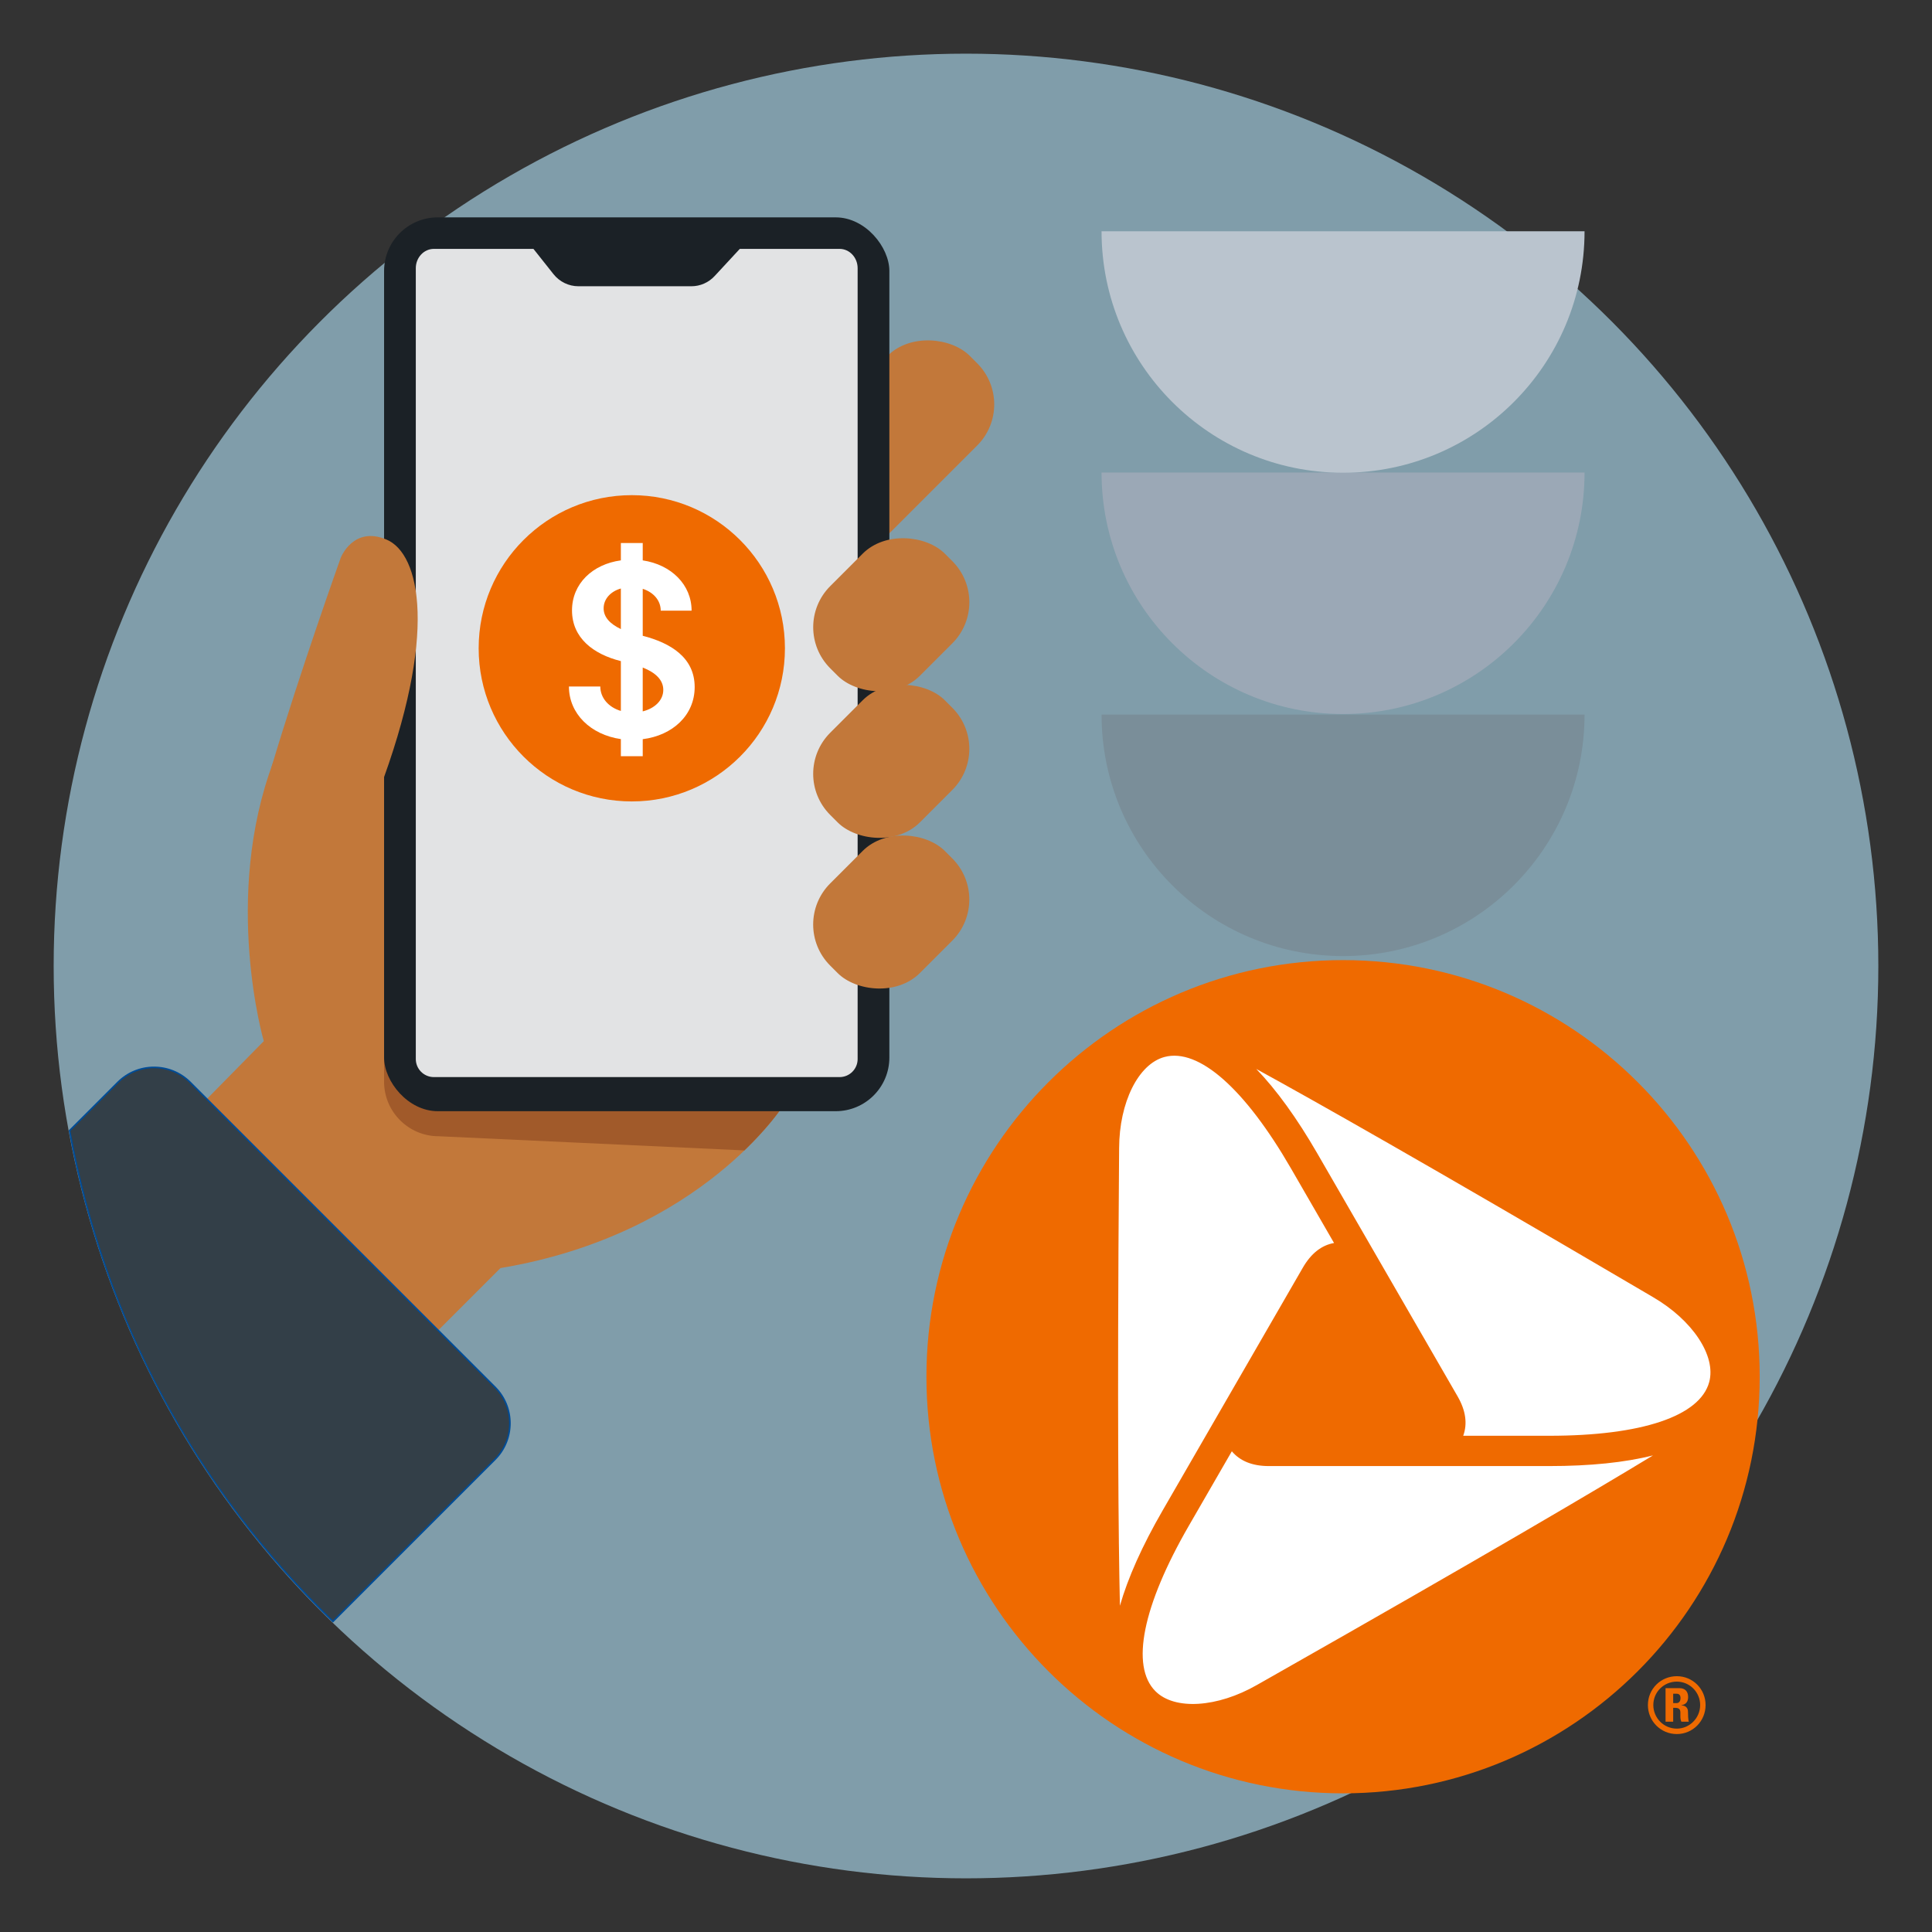
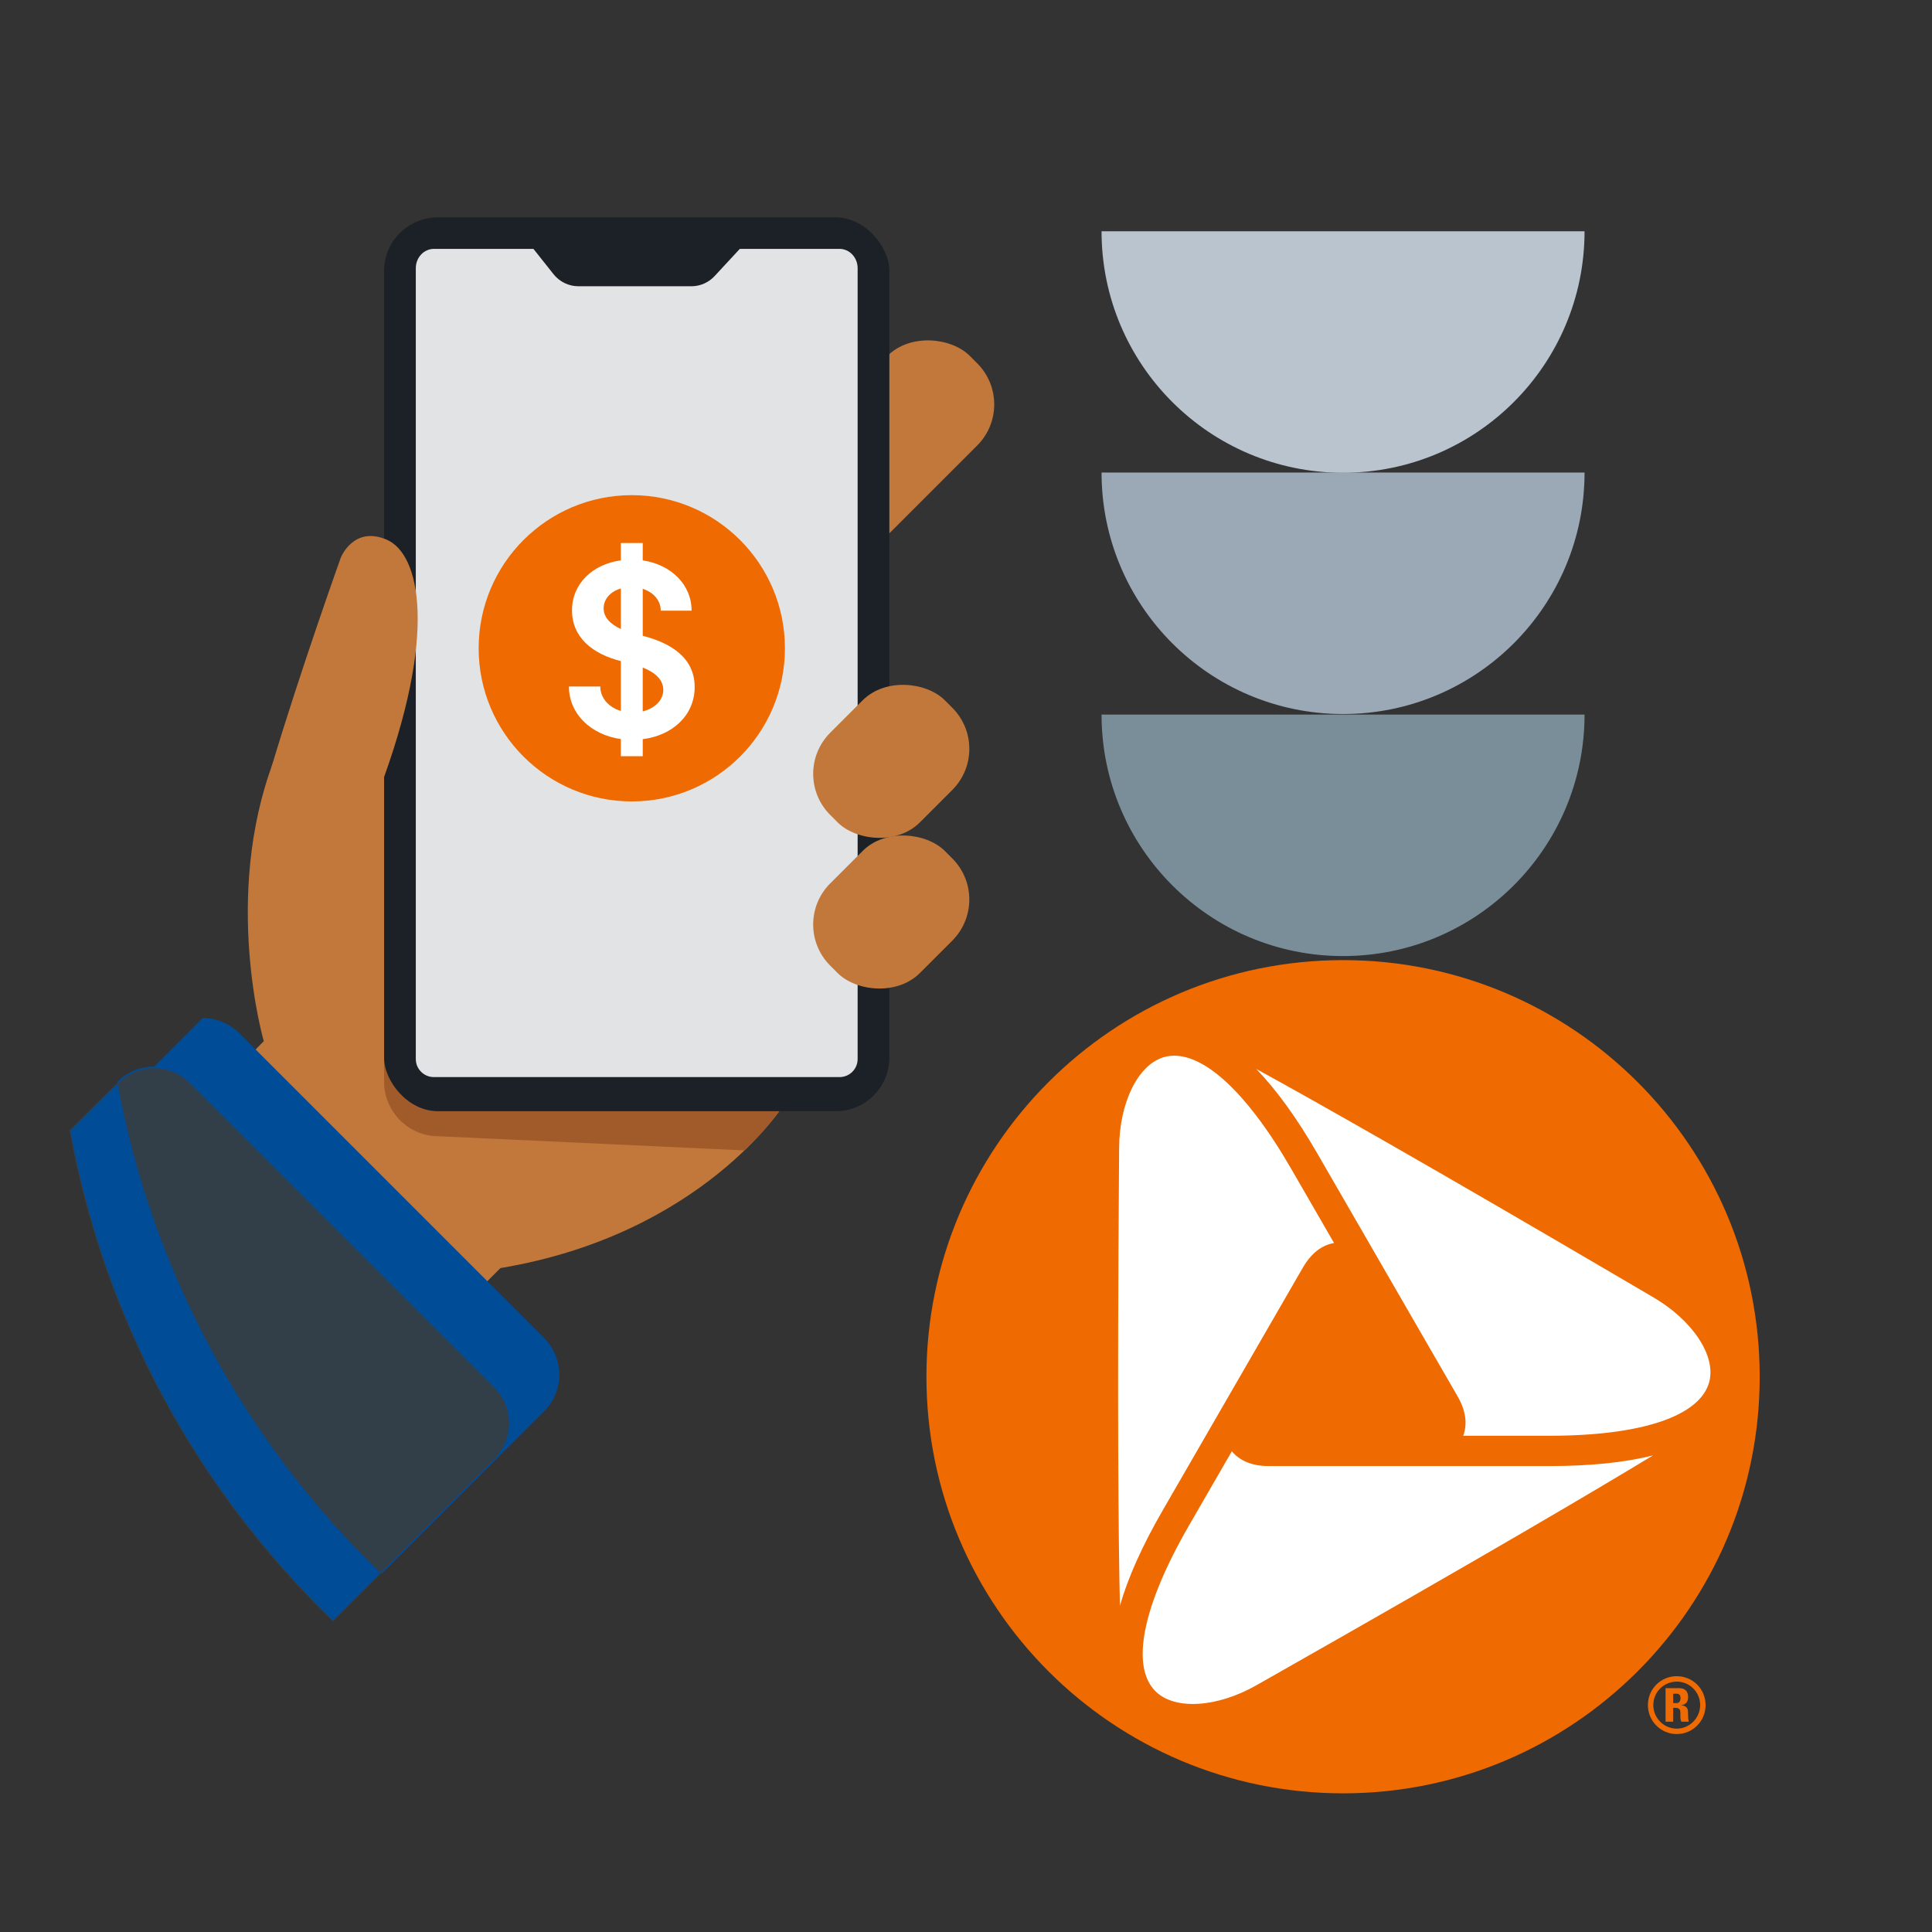
<svg xmlns="http://www.w3.org/2000/svg" height="180" viewBox="0 0 180 180" width="180">
  <rect x="0" y="0" width="180" height="180" fill="#333333" stroke="none" />
-   <circle cx="90" cy="90" fill="#b4e5fa" opacity=".6" r="85" />
  <path d="m147.629 66.575h-45c0 12.426 10.074 22.5 22.5 22.5s22.5-10.074 22.5-22.5z" fill="#7a8e99" />
  <path d="m147.629 44.025h-45c0 12.426 10.074 22.5 22.5 22.5s22.5-10.074 22.5-22.5z" fill="#9ba8b6" />
  <path d="m147.629 21.546h-45c0 12.426 10.074 22.5 22.5 22.5s22.5-10.074 22.5-22.5z" fill="#bac4ce" />
  <circle cx="125.129" cy="128.267" fill="#fff" r="36.542" />
  <path d="m156.225 156.167c-1.496 0-2.694 1.192-2.694 2.689s1.198 2.702 2.694 2.702c1.488 0 2.681-1.206 2.681-2.702s-1.193-2.689-2.681-2.689zm0 4.885c-1.215 0-2.189-.989-2.189-2.197s.975-2.182 2.189-2.182c1.193 0 2.175.976 2.175 2.182s-.982 2.197-2.175 2.197zm.426-2.167v-.016c.463-.07.628-.367.628-.766 0-.533-.312-.821-.794-.821h-1.309v3.127h.71v-1.295s.18 0 .18 0c.549 0 .491.32.491.688 0 .209 0 .419.094.607h.694c-.066-.131-.08-.714-.08-.917 0-.562-.461-.599-.614-.607zm-.448-.211h-.317s0-.873 0-.873h.317c.224 0 .369.116.369.413 0 .201-.086.46-.369.46zm-31.072-69.222c-21.44 0-38.818 17.379-38.818 38.815 0 21.434 17.379 38.815 38.819 38.815 21.436 0 38.815-17.381 38.815-38.815 0-21.436-17.379-38.815-38.815-38.815zm-20.793 60.026c-.134-5.977-.255-17.972-.081-41.195l.009-1.31c.014-4.274 1.792-7.847 4.23-8.497 3.187-.851 7.484 2.944 11.791 10.401l4.003 6.931c-1.167.205-2.146.976-2.911 2.303l-13.066 22.628c-1.905 3.298-3.23 6.268-3.972 8.865-.001-.045-.003-.082-.003-.126zm49.557-13.814c-5.107 3.1-15.439 9.209-35.641 20.669l-1.136.645c-3.707 2.127-7.69 2.374-9.472.585-2.329-2.335-1.191-7.953 3.113-15.408l4.008-6.942c.768.912 1.92 1.377 3.442 1.377h26.131c3.811 0 7.04-.331 9.663-.993-.038.024-.068.043-.107.067zm-9.556-1.899h-8.014c.409-1.122.235-2.356-.525-3.671l-13.066-22.627c-1.906-3.299-3.812-5.929-5.691-7.875.04.022.073.041.113.062 5.232 2.867 15.674 8.758 35.699 20.52l1.146.673c3.695 2.149 5.9 5.476 5.243 7.912-.856 3.18-6.289 5.008-14.904 5.008z" fill="#ef6a00" />
  <rect fill="#c2783a" height="11.814" rx="5.415" transform="matrix(.707 -.707 .707 .707 -4.939 70.712)" width="22.127" x="71.824" y="35.411" />
  <path d="m16.664 105.044 7.912-8.042s-3.891-13.36.908-26.071h43.581l4.014 31.918s-7.544 12.132-26.453 15.295l-8.561 8.561z" fill="#c2783a" />
  <path d="m72.297 98.08h-36.513v2.702c0 2.798 2.28 5.079 5.079 5.079l28.495 1.32c2.032-1.959 3.184-3.537 3.569-4.101l-.629-5z" fill="#a15a2a" />
  <rect fill="#1b2126" height="83.275" rx="5" width="47.076" x="35.784" y="20.252" />
  <path d="m78.221 23.188h-37.799c-.929 0-1.683.807-1.683 1.802v73.677c0 .929.753 1.683 1.683 1.683h37.799c.929 0 1.683-.753 1.683-1.683v-73.677c0-.995-.753-1.802-1.683-1.802z" fill="#e2e3e4" />
  <path d="m49.586 23.044 1.981 2.497c.566.712 1.418 1.129 2.319 1.129h10.53c.82 0 1.606-.345 2.169-.955l2.473-2.671h-19.471z" fill="#1b2126" />
  <g fill="#c2783a">
    <path d="m35.256 73.828c5.606-14.778 3.87-22.228.77-23.55-3.113-1.328-4.28 1.689-4.28 1.689s-3.78 10.56-6.456 19.516z" />
-     <rect height="11.814" rx="5.415" transform="matrix(.707 -.707 .707 .707 -16.17 75.501)" width="15.106" x="75.5" y="51.363" />
    <rect height="11.814" rx="5.415" transform="matrix(.707 -.707 .707 .707 -25.831 79.503)" width="15.106" x="75.5" y="65.025" />
    <rect height="11.814" rx="5.415" transform="matrix(.707 -.707 .707 .707 -35.758 83.615)" width="15.106" x="75.5" y="79.064" />
  </g>
  <path d="m31.016 151.068c-12.866-12.43-21.351-28.253-24.54-45.766l4.507-4.461c.899-.899 2.096-1.396 3.369-1.396s2.469.496 3.368 1.396l28.393 28.393c1.857 1.857 1.857 4.88 0 6.737z" fill="#333f48" />
-   <path d="m14.351 99.521c1.253 0 2.43.488 3.316 1.374l28.392 28.392c.886.886 1.374 2.063 1.374 3.316s-.488 2.43-1.374 3.316l-15.044 15.044c-12.806-12.392-21.259-28.155-24.451-45.598l4.471-4.471c.886-.886 2.063-1.374 3.316-1.374m0-.148c-1.238 0-2.477.472-3.422 1.417l-4.526 4.527c3.252 17.859 12.074 33.763 24.614 45.857l15.148-15.148c1.89-1.89 1.89-4.953 0-6.843l-28.392-28.392c-.945-.945-2.183-1.417-3.422-1.417z" fill="#004c97" />
+   <path d="m14.351 99.521c1.253 0 2.43.488 3.316 1.374l28.392 28.392c.886.886 1.374 2.063 1.374 3.316s-.488 2.43-1.374 3.316l-15.044 15.044c-12.806-12.392-21.259-28.155-24.451-45.598l4.471-4.471c.886-.886 2.063-1.374 3.316-1.374m0-.148c-1.238 0-2.477.472-3.422 1.417c3.252 17.859 12.074 33.763 24.614 45.857l15.148-15.148c1.89-1.89 1.89-4.953 0-6.843l-28.392-28.392c-.945-.945-2.183-1.417-3.422-1.417z" fill="#004c97" />
  <circle cx="58.863" cy="60.4" fill="#ef6a00" r="14.267" />
  <path d="m64.721 64.01c0-2.736-2.221-4.103-4.839-4.775v-4.376c1.005.321 1.677 1.086 1.677 2.035h2.875c0-2.413-1.887-4.286-4.552-4.685v-1.616h-2.037v1.615c-2.632.36-4.552 2.165-4.552 4.662 0 2.564 1.983 4.081 4.552 4.724v4.643c-1.138-.335-1.916-1.213-1.916-2.275h-2.923c0 2.526 2.018 4.492 4.839 4.899v1.593h2.037v-1.586c2.789-.352 4.839-2.234 4.839-4.859zm-8.482-7.331c0-.892.673-1.586 1.605-1.849v3.78c-1.02-.487-1.605-1.118-1.605-1.931zm3.642 9.599v-4.086c1.206.477 1.916 1.164 1.916 2.082 0 .978-.805 1.729-1.916 2.004z" fill="#fff" />
</svg>